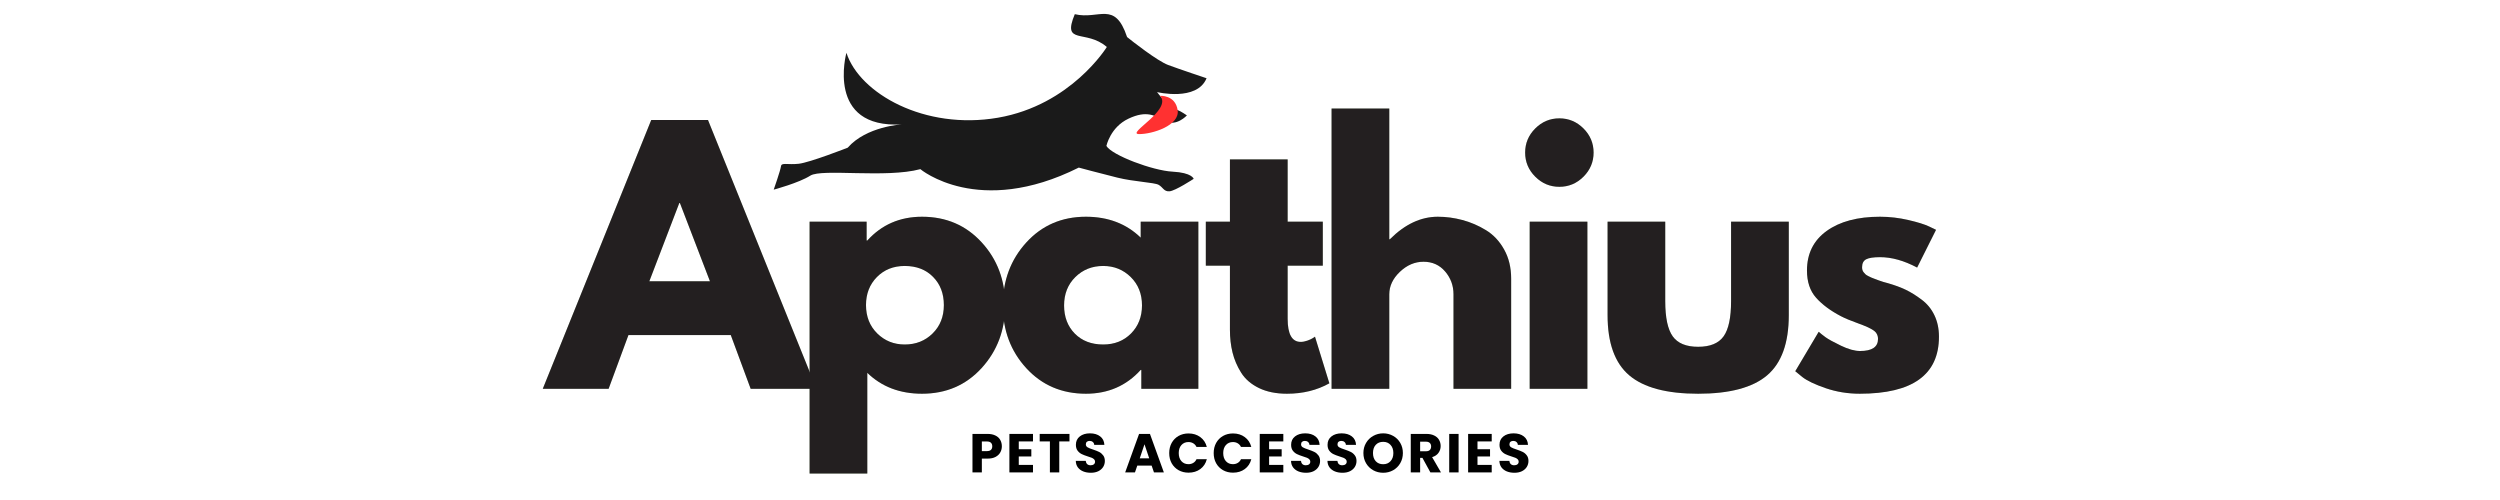
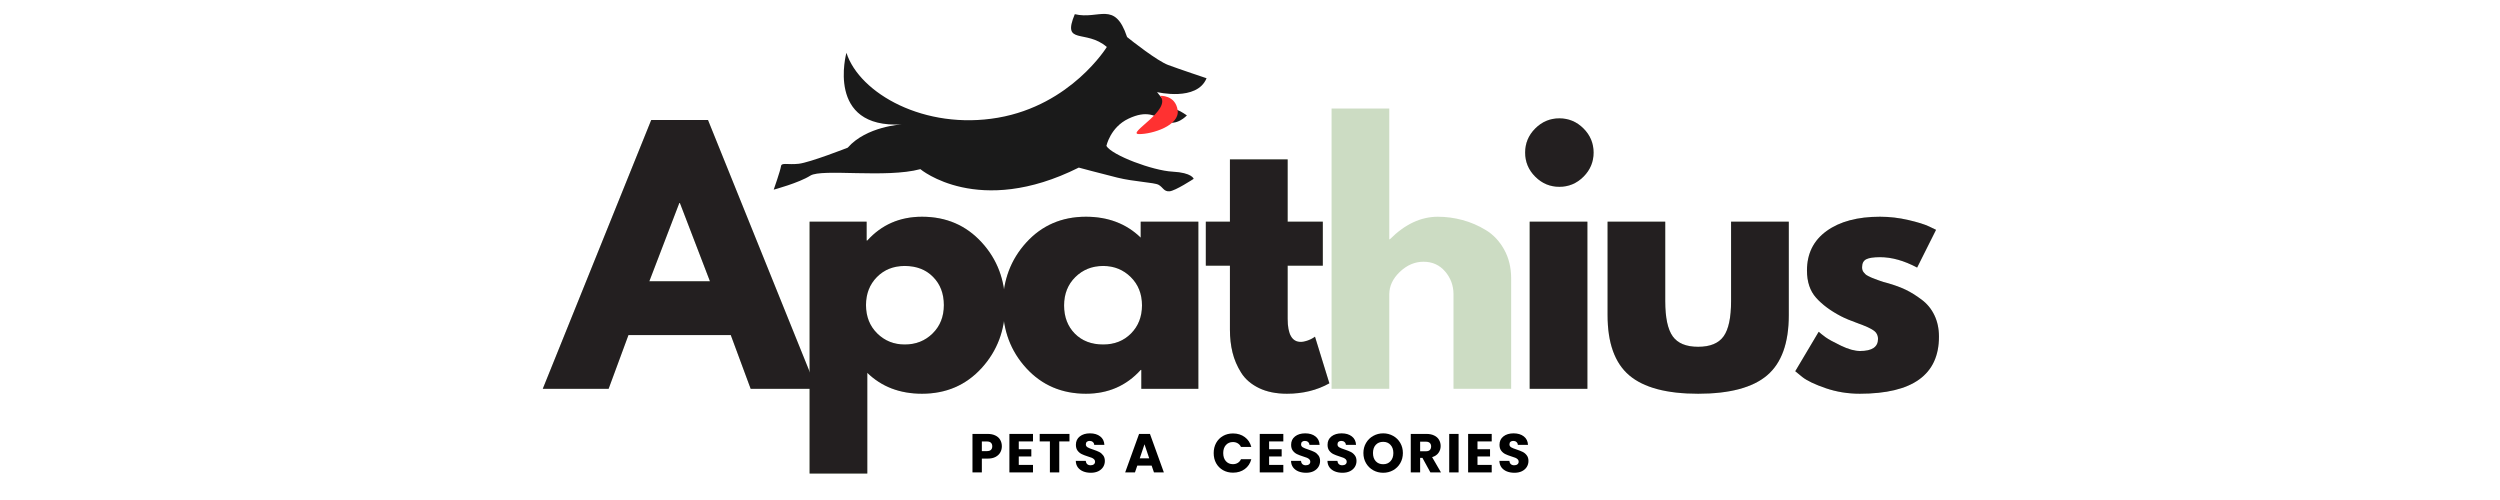
<svg xmlns="http://www.w3.org/2000/svg" width="1000" zoomAndPan="magnify" viewBox="0 0 750 150" height="200" preserveAspectRatio="xMidYMid meet" version="1.0">
  <defs>
    <g />
    <clipPath id="66cb21b459">
      <rect x="0" width="423" y="0" height="121" />
    </clipPath>
    <clipPath id="77f8c802aa">
      <path d="M 232.113 4 L 361.863 4 L 361.863 58 L 232.113 58 Z M 232.113 4 " clip-rule="nonzero" />
    </clipPath>
    <clipPath id="b8a2815a53">
      <rect x="0" width="172" y="0" height="25" />
    </clipPath>
  </defs>
  <g transform="matrix(1, 0, 0, 1, 161, 29)">
    <g clip-path="url(#66cb21b459)">
      <g fill="#81a969" fill-opacity="0.4">
        <g transform="translate(4.563, 87.647)">
          <g>
            <path d="M 46.828 -80.656 L 79.391 0 L 59.641 0 L 53.672 -16.125 L 22.969 -16.125 L 17.016 0 L -2.734 0 L 29.812 -80.656 Z M 47.422 -32.266 L 38.422 -55.719 L 38.219 -55.719 L 29.234 -32.266 Z M 47.422 -32.266 " />
          </g>
        </g>
      </g>
      <g fill="#81a969" fill-opacity="0.4">
        <g transform="translate(76.018, 87.647)">
          <g>
            <path d="M 57.484 -43.938 C 62.18 -38.82 64.531 -32.551 64.531 -25.125 C 64.531 -17.695 62.18 -11.406 57.484 -6.25 C 52.797 -1.102 46.832 1.469 39.594 1.469 C 32.945 1.469 27.473 -0.617 23.172 -4.797 L 23.172 25.422 L 5.859 25.422 L 5.859 -50.156 L 22.969 -50.156 L 22.969 -44.484 L 23.172 -44.484 C 27.473 -49.242 32.945 -51.625 39.594 -51.625 C 46.832 -51.625 52.797 -49.062 57.484 -43.938 Z M 42.766 -16.609 C 45.016 -18.828 46.141 -21.664 46.141 -25.125 C 46.141 -28.582 45.062 -31.398 42.906 -33.578 C 40.758 -35.766 37.926 -36.859 34.406 -36.859 C 31.02 -36.859 28.234 -35.75 26.047 -33.531 C 23.867 -31.312 22.781 -28.508 22.781 -25.125 C 22.781 -21.664 23.906 -18.828 26.156 -16.609 C 28.406 -14.398 31.156 -13.297 34.406 -13.297 C 37.738 -13.297 40.523 -14.398 42.766 -16.609 Z M 42.766 -16.609 " />
          </g>
        </g>
      </g>
      <g fill="#81a969" fill-opacity="0.4">
        <g transform="translate(137.6, 87.647)">
          <g>
            <path d="M 9.281 -6.203 C 4.594 -11.316 2.25 -17.586 2.25 -25.016 C 2.25 -32.453 4.594 -38.742 9.281 -43.891 C 13.977 -49.047 19.941 -51.625 27.172 -51.625 C 33.828 -51.625 39.305 -49.535 43.609 -45.359 L 43.609 -50.156 L 60.906 -50.156 L 60.906 0 L 43.797 0 L 43.797 -5.672 L 43.609 -5.672 C 39.305 -0.91 33.828 1.469 27.172 1.469 C 19.941 1.469 13.977 -1.086 9.281 -6.203 Z M 24 -33.531 C 21.75 -31.312 20.625 -28.473 20.625 -25.016 C 20.625 -21.566 21.695 -18.75 23.844 -16.562 C 26 -14.383 28.836 -13.297 32.359 -13.297 C 35.742 -13.297 38.531 -14.398 40.719 -16.609 C 42.906 -18.828 44 -21.633 44 -25.031 C 44 -28.477 42.875 -31.312 40.625 -33.531 C 38.375 -35.75 35.617 -36.859 32.359 -36.859 C 29.035 -36.859 26.25 -35.75 24 -33.531 Z M 24 -33.531 " />
          </g>
        </g>
      </g>
      <g fill="#81a969" fill-opacity="0.4">
        <g transform="translate(199.183, 87.647)">
          <g>
            <path d="M 8.797 -50.156 L 8.797 -68.828 L 26.109 -68.828 L 26.109 -50.156 L 36.656 -50.156 L 36.656 -36.953 L 26.109 -36.953 L 26.109 -21.016 C 26.109 -16.391 27.41 -14.078 30.016 -14.078 C 30.66 -14.078 31.344 -14.207 32.062 -14.469 C 32.781 -14.727 33.336 -14.988 33.734 -15.25 L 34.312 -15.641 L 38.625 -1.656 C 34.906 0.426 30.664 1.469 25.906 1.469 C 22.645 1.469 19.844 0.898 17.5 -0.234 C 15.156 -1.379 13.379 -2.91 12.172 -4.828 C 10.961 -6.754 10.098 -8.773 9.578 -10.891 C 9.055 -13.016 8.797 -15.285 8.797 -17.703 L 8.797 -36.953 L 1.562 -36.953 L 1.562 -50.156 Z M 8.797 -50.156 " />
          </g>
        </g>
      </g>
      <g fill="#81a969" fill-opacity="0.4">
        <g transform="translate(232.613, 87.647)">
          <g>
            <path d="M 5.859 0 L 5.859 -84.078 L 23.172 -84.078 L 23.172 -44.875 L 23.359 -44.875 C 27.859 -49.375 32.648 -51.625 37.734 -51.625 C 40.211 -51.625 42.672 -51.297 45.109 -50.641 C 47.555 -49.992 49.906 -48.984 52.156 -47.609 C 54.406 -46.242 56.227 -44.305 57.625 -41.797 C 59.031 -39.285 59.734 -36.367 59.734 -33.047 L 59.734 0 L 42.438 0 L 42.438 -28.359 C 42.438 -30.961 41.602 -33.238 39.938 -35.188 C 38.27 -37.145 36.102 -38.125 33.438 -38.125 C 30.832 -38.125 28.469 -37.113 26.344 -35.094 C 24.227 -33.07 23.172 -30.828 23.172 -28.359 L 23.172 0 Z M 5.859 0 " />
          </g>
        </g>
      </g>
      <g fill="#81a969" fill-opacity="0.4">
        <g transform="translate(292.045, 87.647)">
          <g>
            <path d="M 7.531 -78.109 C 9.551 -80.129 11.961 -81.141 14.766 -81.141 C 17.566 -81.141 19.977 -80.129 22 -78.109 C 24.02 -76.086 25.031 -73.676 25.031 -70.875 C 25.031 -68.07 24.02 -65.66 22 -63.641 C 19.977 -61.617 17.566 -60.609 14.766 -60.609 C 11.961 -60.609 9.551 -61.617 7.531 -63.641 C 5.508 -65.66 4.5 -68.07 4.5 -70.875 C 4.5 -73.676 5.508 -76.086 7.531 -78.109 Z M 5.859 -50.156 L 5.859 0 L 23.172 0 L 23.172 -50.156 Z M 5.859 -50.156 " />
          </g>
        </g>
      </g>
      <g fill="#81a969" fill-opacity="0.4">
        <g transform="translate(316.384, 87.647)">
          <g>
            <path d="M 22.188 -50.156 L 22.188 -26.297 C 22.188 -21.348 22.938 -17.828 24.438 -15.734 C 25.938 -13.648 28.477 -12.609 32.062 -12.609 C 35.645 -12.609 38.188 -13.648 39.688 -15.734 C 41.188 -17.828 41.938 -21.348 41.938 -26.297 L 41.938 -50.156 L 59.25 -50.156 L 59.25 -22.094 C 59.25 -13.75 57.082 -7.734 52.75 -4.047 C 48.414 -0.367 41.52 1.469 32.062 1.469 C 22.613 1.469 15.723 -0.367 11.391 -4.047 C 7.055 -7.734 4.891 -13.75 4.891 -22.094 L 4.891 -50.156 Z M 22.188 -50.156 " />
          </g>
        </g>
      </g>
      <g fill="#81a969" fill-opacity="0.4">
        <g transform="translate(375.327, 87.647)">
          <g>
            <path d="M 27.672 -51.625 C 30.535 -51.625 33.367 -51.297 36.172 -50.641 C 38.973 -49.992 41.062 -49.344 42.438 -48.688 L 44.484 -47.703 L 38.812 -36.375 C 34.906 -38.457 31.191 -39.5 27.672 -39.5 C 25.711 -39.5 24.328 -39.285 23.516 -38.859 C 22.703 -38.43 22.297 -37.633 22.297 -36.469 C 22.297 -36.207 22.328 -35.945 22.391 -35.688 C 22.453 -35.426 22.582 -35.18 22.781 -34.953 C 22.977 -34.723 23.156 -34.523 23.312 -34.359 C 23.477 -34.203 23.754 -34.023 24.141 -33.828 C 24.535 -33.629 24.848 -33.477 25.078 -33.375 C 25.305 -33.281 25.68 -33.133 26.203 -32.938 C 26.723 -32.75 27.113 -32.602 27.375 -32.5 C 27.633 -32.406 28.07 -32.258 28.688 -32.062 C 29.312 -31.875 29.785 -31.742 30.109 -31.672 C 32.129 -31.086 33.891 -30.438 35.391 -29.719 C 36.891 -29 38.469 -28.02 40.125 -26.781 C 41.789 -25.551 43.078 -23.988 43.984 -22.094 C 44.898 -20.207 45.359 -18.055 45.359 -15.641 C 45.359 -4.234 37.441 1.469 21.609 1.469 C 18.023 1.469 14.617 0.914 11.391 -0.188 C 8.16 -1.301 5.832 -2.41 4.406 -3.516 L 2.25 -5.281 L 9.281 -17.109 C 9.801 -16.648 10.484 -16.109 11.328 -15.484 C 12.18 -14.867 13.719 -14.023 15.938 -12.953 C 18.156 -11.879 20.078 -11.344 21.703 -11.344 C 25.285 -11.344 27.078 -12.547 27.078 -14.953 C 27.078 -16.066 26.617 -16.93 25.703 -17.547 C 24.797 -18.172 23.25 -18.875 21.062 -19.656 C 18.883 -20.438 17.176 -21.148 15.938 -21.797 C 12.812 -23.43 10.332 -25.273 8.5 -27.328 C 6.676 -29.379 5.766 -32.098 5.766 -35.484 C 5.766 -40.566 7.734 -44.523 11.672 -47.359 C 15.617 -50.203 20.953 -51.625 27.672 -51.625 Z M 27.672 -51.625 " />
          </g>
        </g>
      </g>
      <g fill="#231f20" fill-opacity="1">
        <g transform="translate(4.563, 87.647)">
          <g>
            <path d="M 46.828 -80.656 L 79.391 0 L 59.641 0 L 53.672 -16.125 L 22.969 -16.125 L 17.016 0 L -2.734 0 L 29.812 -80.656 Z M 47.422 -32.266 L 38.422 -55.719 L 38.219 -55.719 L 29.234 -32.266 Z M 47.422 -32.266 " />
          </g>
        </g>
      </g>
      <g fill="#231f20" fill-opacity="1">
        <g transform="translate(76.018, 87.647)">
          <g>
            <path d="M 57.484 -43.938 C 62.18 -38.82 64.531 -32.551 64.531 -25.125 C 64.531 -17.695 62.18 -11.406 57.484 -6.25 C 52.797 -1.102 46.832 1.469 39.594 1.469 C 32.945 1.469 27.473 -0.617 23.172 -4.797 L 23.172 25.422 L 5.859 25.422 L 5.859 -50.156 L 22.969 -50.156 L 22.969 -44.484 L 23.172 -44.484 C 27.473 -49.242 32.945 -51.625 39.594 -51.625 C 46.832 -51.625 52.797 -49.062 57.484 -43.938 Z M 42.766 -16.609 C 45.016 -18.828 46.141 -21.664 46.141 -25.125 C 46.141 -28.582 45.062 -31.398 42.906 -33.578 C 40.758 -35.766 37.926 -36.859 34.406 -36.859 C 31.02 -36.859 28.234 -35.75 26.047 -33.531 C 23.867 -31.312 22.781 -28.508 22.781 -25.125 C 22.781 -21.664 23.906 -18.828 26.156 -16.609 C 28.406 -14.398 31.156 -13.297 34.406 -13.297 C 37.738 -13.297 40.523 -14.398 42.766 -16.609 Z M 42.766 -16.609 " />
          </g>
        </g>
      </g>
      <g fill="#231f20" fill-opacity="1">
        <g transform="translate(137.6, 87.647)">
          <g>
            <path d="M 9.281 -6.203 C 4.594 -11.316 2.25 -17.586 2.25 -25.016 C 2.25 -32.453 4.594 -38.742 9.281 -43.891 C 13.977 -49.047 19.941 -51.625 27.172 -51.625 C 33.828 -51.625 39.305 -49.535 43.609 -45.359 L 43.609 -50.156 L 60.906 -50.156 L 60.906 0 L 43.797 0 L 43.797 -5.672 L 43.609 -5.672 C 39.305 -0.91 33.828 1.469 27.172 1.469 C 19.941 1.469 13.977 -1.086 9.281 -6.203 Z M 24 -33.531 C 21.75 -31.312 20.625 -28.473 20.625 -25.016 C 20.625 -21.566 21.695 -18.75 23.844 -16.562 C 26 -14.383 28.836 -13.297 32.359 -13.297 C 35.742 -13.297 38.531 -14.398 40.719 -16.609 C 42.906 -18.828 44 -21.633 44 -25.031 C 44 -28.477 42.875 -31.312 40.625 -33.531 C 38.375 -35.75 35.617 -36.859 32.359 -36.859 C 29.035 -36.859 26.25 -35.75 24 -33.531 Z M 24 -33.531 " />
          </g>
        </g>
      </g>
      <g fill="#231f20" fill-opacity="1">
        <g transform="translate(199.183, 87.647)">
          <g>
            <path d="M 8.797 -50.156 L 8.797 -68.828 L 26.109 -68.828 L 26.109 -50.156 L 36.656 -50.156 L 36.656 -36.953 L 26.109 -36.953 L 26.109 -21.016 C 26.109 -16.391 27.41 -14.078 30.016 -14.078 C 30.66 -14.078 31.344 -14.207 32.062 -14.469 C 32.781 -14.727 33.336 -14.988 33.734 -15.25 L 34.312 -15.641 L 38.625 -1.656 C 34.906 0.426 30.664 1.469 25.906 1.469 C 22.645 1.469 19.844 0.898 17.5 -0.234 C 15.156 -1.379 13.379 -2.91 12.172 -4.828 C 10.961 -6.754 10.098 -8.773 9.578 -10.891 C 9.055 -13.016 8.797 -15.285 8.797 -17.703 L 8.797 -36.953 L 1.562 -36.953 L 1.562 -50.156 Z M 8.797 -50.156 " />
          </g>
        </g>
      </g>
      <g fill="#231f20" fill-opacity="1">
        <g transform="translate(232.613, 87.647)">
          <g>
-             <path d="M 5.859 0 L 5.859 -84.078 L 23.172 -84.078 L 23.172 -44.875 L 23.359 -44.875 C 27.859 -49.375 32.648 -51.625 37.734 -51.625 C 40.211 -51.625 42.672 -51.297 45.109 -50.641 C 47.555 -49.992 49.906 -48.984 52.156 -47.609 C 54.406 -46.242 56.227 -44.305 57.625 -41.797 C 59.031 -39.285 59.734 -36.367 59.734 -33.047 L 59.734 0 L 42.438 0 L 42.438 -28.359 C 42.438 -30.961 41.602 -33.238 39.938 -35.188 C 38.27 -37.145 36.102 -38.125 33.438 -38.125 C 30.832 -38.125 28.469 -37.113 26.344 -35.094 C 24.227 -33.07 23.172 -30.828 23.172 -28.359 L 23.172 0 Z M 5.859 0 " />
-           </g>
+             </g>
        </g>
      </g>
      <g fill="#231f20" fill-opacity="1">
        <g transform="translate(292.045, 87.647)">
          <g>
            <path d="M 7.531 -78.109 C 9.551 -80.129 11.961 -81.141 14.766 -81.141 C 17.566 -81.141 19.977 -80.129 22 -78.109 C 24.02 -76.086 25.031 -73.676 25.031 -70.875 C 25.031 -68.07 24.02 -65.66 22 -63.641 C 19.977 -61.617 17.566 -60.609 14.766 -60.609 C 11.961 -60.609 9.551 -61.617 7.531 -63.641 C 5.508 -65.66 4.5 -68.07 4.5 -70.875 C 4.5 -73.676 5.508 -76.086 7.531 -78.109 Z M 5.859 -50.156 L 5.859 0 L 23.172 0 L 23.172 -50.156 Z M 5.859 -50.156 " />
          </g>
        </g>
      </g>
      <g fill="#231f20" fill-opacity="1">
        <g transform="translate(316.384, 87.647)">
          <g>
            <path d="M 22.188 -50.156 L 22.188 -26.297 C 22.188 -21.348 22.938 -17.828 24.438 -15.734 C 25.938 -13.648 28.477 -12.609 32.062 -12.609 C 35.645 -12.609 38.188 -13.648 39.688 -15.734 C 41.188 -17.828 41.938 -21.348 41.938 -26.297 L 41.938 -50.156 L 59.25 -50.156 L 59.25 -22.094 C 59.25 -13.75 57.082 -7.734 52.75 -4.047 C 48.414 -0.367 41.52 1.469 32.062 1.469 C 22.613 1.469 15.723 -0.367 11.391 -4.047 C 7.055 -7.734 4.891 -13.75 4.891 -22.094 L 4.891 -50.156 Z M 22.188 -50.156 " />
          </g>
        </g>
      </g>
      <g fill="#231f20" fill-opacity="1">
        <g transform="translate(375.327, 87.647)">
          <g>
            <path d="M 27.672 -51.625 C 30.535 -51.625 33.367 -51.297 36.172 -50.641 C 38.973 -49.992 41.062 -49.344 42.438 -48.688 L 44.484 -47.703 L 38.812 -36.375 C 34.906 -38.457 31.191 -39.5 27.672 -39.5 C 25.711 -39.5 24.328 -39.285 23.516 -38.859 C 22.703 -38.43 22.297 -37.633 22.297 -36.469 C 22.297 -36.207 22.328 -35.945 22.391 -35.688 C 22.453 -35.426 22.582 -35.18 22.781 -34.953 C 22.977 -34.723 23.156 -34.523 23.312 -34.359 C 23.477 -34.203 23.754 -34.023 24.141 -33.828 C 24.535 -33.629 24.848 -33.477 25.078 -33.375 C 25.305 -33.281 25.68 -33.133 26.203 -32.938 C 26.723 -32.75 27.113 -32.602 27.375 -32.5 C 27.633 -32.406 28.07 -32.258 28.688 -32.062 C 29.312 -31.875 29.785 -31.742 30.109 -31.672 C 32.129 -31.086 33.891 -30.438 35.391 -29.719 C 36.891 -29 38.469 -28.02 40.125 -26.781 C 41.789 -25.551 43.078 -23.988 43.984 -22.094 C 44.898 -20.207 45.359 -18.055 45.359 -15.641 C 45.359 -4.234 37.441 1.469 21.609 1.469 C 18.023 1.469 14.617 0.914 11.391 -0.188 C 8.16 -1.301 5.832 -2.41 4.406 -3.516 L 2.25 -5.281 L 9.281 -17.109 C 9.801 -16.648 10.484 -16.109 11.328 -15.484 C 12.18 -14.867 13.719 -14.023 15.938 -12.953 C 18.156 -11.879 20.078 -11.344 21.703 -11.344 C 25.285 -11.344 27.078 -12.547 27.078 -14.953 C 27.078 -16.066 26.617 -16.93 25.703 -17.547 C 24.797 -18.172 23.25 -18.875 21.062 -19.656 C 18.883 -20.438 17.176 -21.148 15.938 -21.797 C 12.812 -23.43 10.332 -25.273 8.5 -27.328 C 6.676 -29.379 5.766 -32.098 5.766 -35.484 C 5.766 -40.566 7.734 -44.523 11.672 -47.359 C 15.617 -50.203 20.953 -51.625 27.672 -51.625 Z M 27.672 -51.625 " />
          </g>
        </g>
      </g>
    </g>
  </g>
  <g clip-path="url(#77f8c802aa)">
    <path fill="#1a1a1a" d="M 332.047 14.098 C 332.047 14.098 321.348 31.523 299.379 35.316 C 277.406 39.109 257.875 28.047 253.926 15.84 C 253.926 15.84 247.59 38.668 270.574 37.316 C 270.574 37.316 259.926 37.887 254.316 44.305 C 254.316 44.305 242.941 48.77 239.59 49.133 C 236.215 49.496 234.449 48.668 234.293 49.887 C 234.137 51.133 232.113 56.898 232.113 56.898 C 232.113 56.898 239.668 54.875 243.098 52.691 C 246.527 50.512 265.875 53.523 276.105 50.742 C 276.105 50.742 293.48 65.367 323.633 50.277 C 323.633 50.277 330.18 52.043 335.219 53.289 C 340.254 54.535 346.254 54.719 347.578 55.445 C 348.902 56.172 349.137 57.523 350.852 57.391 C 352.59 57.262 358.098 53.652 358.098 53.652 C 358.098 53.652 357.684 51.809 351.762 51.496 C 345.84 51.184 333.633 46.613 331.918 43.785 C 331.918 43.785 333.086 38.176 338.543 35.602 C 343.996 33.031 346.438 34.641 349.684 36.355 C 352.93 38.043 356.07 34.617 356.07 34.617 C 356.07 34.617 354.148 33.293 353.293 33.031 C 352.438 32.773 349.633 31.031 347.113 27.629 C 347.113 27.629 359.086 30.512 361.969 23.473 C 361.969 23.473 353.734 20.723 350.461 19.5 C 347.191 18.281 339.555 12.281 338.125 11.113 C 334.438 0.047 329.711 5.996 322.438 4.254 C 318.492 13.711 325.762 8.645 332.047 14.098 " fill-opacity="1" fill-rule="evenodd" />
  </g>
  <path fill="#ff3131" d="M 347.996 28.746 C 347.996 28.746 352.59 28.41 353.293 33.031 C 353.996 37.656 345.656 40.277 341.684 40.227 C 337.711 40.172 351.863 32.902 347.996 28.746 " fill-opacity="1" fill-rule="evenodd" />
  <g transform="matrix(1, 0, 0, 1, 289, 123)">
    <g clip-path="url(#b8a2815a53)">
      <g fill="#000000" fill-opacity="1">
        <g transform="translate(1.726, 18.722)">
          <g>
            <path d="M 9.828 -7.828 C 9.828 -7.16 9.672 -6.551 9.359 -6 C 9.055 -5.445 8.586 -5 7.953 -4.656 C 7.316 -4.312 6.523 -4.141 5.578 -4.141 L 3.828 -4.141 L 3.828 0 L 1.016 0 L 1.016 -11.547 L 5.578 -11.547 C 6.492 -11.547 7.27 -11.383 7.906 -11.062 C 8.551 -10.75 9.031 -10.312 9.344 -9.75 C 9.664 -9.195 9.828 -8.555 9.828 -7.828 Z M 5.359 -6.391 C 5.898 -6.391 6.301 -6.516 6.562 -6.766 C 6.82 -7.016 6.953 -7.367 6.953 -7.828 C 6.953 -8.285 6.82 -8.641 6.562 -8.891 C 6.301 -9.148 5.898 -9.281 5.359 -9.281 L 3.828 -9.281 L 3.828 -6.391 Z M 5.359 -6.391 " />
          </g>
        </g>
      </g>
      <g fill="#000000" fill-opacity="1">
        <g transform="translate(12.803, 18.722)">
          <g>
            <path d="M 3.828 -9.297 L 3.828 -6.953 L 7.594 -6.953 L 7.594 -4.781 L 3.828 -4.781 L 3.828 -2.25 L 8.094 -2.25 L 8.094 0 L 1.016 0 L 1.016 -11.547 L 8.094 -11.547 L 8.094 -9.297 Z M 3.828 -9.297 " />
          </g>
        </g>
      </g>
      <g fill="#000000" fill-opacity="1">
        <g transform="translate(22.515, 18.722)">
          <g>
            <path d="M 9.328 -11.547 L 9.328 -9.297 L 6.266 -9.297 L 6.266 0 L 3.453 0 L 3.453 -9.297 L 0.391 -9.297 L 0.391 -11.547 Z M 9.328 -11.547 " />
          </g>
        </g>
      </g>
      <g fill="#000000" fill-opacity="1">
        <g transform="translate(33.049, 18.722)">
          <g>
            <path d="M 5.203 0.109 C 4.359 0.109 3.598 -0.023 2.922 -0.297 C 2.254 -0.566 1.719 -0.969 1.312 -1.5 C 0.914 -2.039 0.707 -2.691 0.688 -3.453 L 3.688 -3.453 C 3.727 -3.023 3.875 -2.695 4.125 -2.469 C 4.383 -2.25 4.711 -2.141 5.109 -2.141 C 5.523 -2.141 5.852 -2.234 6.094 -2.422 C 6.344 -2.617 6.469 -2.883 6.469 -3.219 C 6.469 -3.508 6.367 -3.75 6.172 -3.938 C 5.984 -4.125 5.75 -4.273 5.469 -4.391 C 5.188 -4.516 4.789 -4.648 4.281 -4.797 C 3.531 -5.035 2.922 -5.27 2.453 -5.5 C 1.984 -5.727 1.578 -6.066 1.234 -6.516 C 0.891 -6.961 0.719 -7.551 0.719 -8.281 C 0.719 -9.352 1.109 -10.191 1.891 -10.797 C 2.672 -11.41 3.688 -11.719 4.938 -11.719 C 6.207 -11.719 7.234 -11.41 8.016 -10.797 C 8.797 -10.191 9.211 -9.348 9.266 -8.266 L 6.219 -8.266 C 6.195 -8.629 6.055 -8.914 5.797 -9.125 C 5.547 -9.344 5.227 -9.453 4.844 -9.453 C 4.5 -9.453 4.223 -9.363 4.016 -9.188 C 3.805 -9.008 3.703 -8.75 3.703 -8.406 C 3.703 -8.031 3.875 -7.738 4.219 -7.531 C 4.57 -7.32 5.125 -7.098 5.875 -6.859 C 6.625 -6.609 7.227 -6.367 7.688 -6.141 C 8.156 -5.91 8.555 -5.57 8.891 -5.125 C 9.234 -4.688 9.406 -4.125 9.406 -3.438 C 9.406 -2.781 9.238 -2.18 8.906 -1.641 C 8.57 -1.109 8.086 -0.68 7.453 -0.359 C 6.816 -0.047 6.066 0.109 5.203 0.109 Z M 5.203 0.109 " />
          </g>
        </g>
      </g>
      <g fill="#000000" fill-opacity="1">
        <g transform="translate(43.978, 18.722)">
          <g />
        </g>
      </g>
      <g fill="#000000" fill-opacity="1">
        <g transform="translate(48.284, 18.722)">
          <g>
            <path d="M 8.203 -2.047 L 3.906 -2.047 L 3.203 0 L 0.266 0 L 4.438 -11.547 L 7.703 -11.547 L 11.875 0 L 8.906 0 Z M 7.484 -4.219 L 6.062 -8.438 L 4.641 -4.219 Z M 7.484 -4.219 " />
          </g>
        </g>
      </g>
      <g fill="#000000" fill-opacity="1">
        <g transform="translate(61.217, 18.722)">
          <g>
-             <path d="M 0.547 -5.797 C 0.547 -6.93 0.789 -7.945 1.281 -8.844 C 1.781 -9.738 2.469 -10.438 3.344 -10.938 C 4.227 -11.438 5.227 -11.688 6.344 -11.688 C 7.719 -11.688 8.895 -11.32 9.875 -10.594 C 10.852 -9.875 11.504 -8.891 11.828 -7.641 L 8.734 -7.641 C 8.504 -8.117 8.176 -8.484 7.75 -8.734 C 7.332 -8.984 6.852 -9.109 6.312 -9.109 C 5.445 -9.109 4.742 -8.805 4.203 -8.203 C 3.672 -7.609 3.406 -6.805 3.406 -5.797 C 3.406 -4.785 3.672 -3.977 4.203 -3.375 C 4.742 -2.77 5.445 -2.469 6.312 -2.469 C 6.852 -2.469 7.332 -2.594 7.75 -2.844 C 8.176 -3.094 8.504 -3.461 8.734 -3.953 L 11.828 -3.953 C 11.504 -2.703 10.852 -1.719 9.875 -1 C 8.895 -0.281 7.719 0.078 6.344 0.078 C 5.227 0.078 4.227 -0.172 3.344 -0.672 C 2.469 -1.172 1.781 -1.863 1.281 -2.75 C 0.789 -3.633 0.547 -4.648 0.547 -5.797 Z M 0.547 -5.797 " />
-           </g>
+             </g>
        </g>
      </g>
      <g fill="#000000" fill-opacity="1">
        <g transform="translate(74.561, 18.722)">
          <g>
            <path d="M 0.547 -5.797 C 0.547 -6.93 0.789 -7.945 1.281 -8.844 C 1.781 -9.738 2.469 -10.438 3.344 -10.938 C 4.227 -11.438 5.227 -11.688 6.344 -11.688 C 7.719 -11.688 8.895 -11.32 9.875 -10.594 C 10.852 -9.875 11.504 -8.891 11.828 -7.641 L 8.734 -7.641 C 8.504 -8.117 8.176 -8.484 7.75 -8.734 C 7.332 -8.984 6.852 -9.109 6.312 -9.109 C 5.445 -9.109 4.742 -8.805 4.203 -8.203 C 3.672 -7.609 3.406 -6.805 3.406 -5.797 C 3.406 -4.785 3.672 -3.977 4.203 -3.375 C 4.742 -2.77 5.445 -2.469 6.312 -2.469 C 6.852 -2.469 7.332 -2.594 7.75 -2.844 C 8.176 -3.094 8.504 -3.461 8.734 -3.953 L 11.828 -3.953 C 11.504 -2.703 10.852 -1.719 9.875 -1 C 8.895 -0.281 7.719 0.078 6.344 0.078 C 5.227 0.078 4.227 -0.172 3.344 -0.672 C 2.469 -1.172 1.781 -1.863 1.281 -2.75 C 0.789 -3.633 0.547 -4.648 0.547 -5.797 Z M 0.547 -5.797 " />
          </g>
        </g>
      </g>
      <g fill="#000000" fill-opacity="1">
        <g transform="translate(87.905, 18.722)">
          <g>
            <path d="M 3.828 -9.297 L 3.828 -6.953 L 7.594 -6.953 L 7.594 -4.781 L 3.828 -4.781 L 3.828 -2.25 L 8.094 -2.25 L 8.094 0 L 1.016 0 L 1.016 -11.547 L 8.094 -11.547 L 8.094 -9.297 Z M 3.828 -9.297 " />
          </g>
        </g>
      </g>
      <g fill="#000000" fill-opacity="1">
        <g transform="translate(97.618, 18.722)">
          <g>
            <path d="M 5.203 0.109 C 4.359 0.109 3.598 -0.023 2.922 -0.297 C 2.254 -0.566 1.719 -0.969 1.312 -1.5 C 0.914 -2.039 0.707 -2.691 0.688 -3.453 L 3.688 -3.453 C 3.727 -3.023 3.875 -2.695 4.125 -2.469 C 4.383 -2.25 4.711 -2.141 5.109 -2.141 C 5.523 -2.141 5.852 -2.234 6.094 -2.422 C 6.344 -2.617 6.469 -2.883 6.469 -3.219 C 6.469 -3.508 6.367 -3.75 6.172 -3.938 C 5.984 -4.125 5.75 -4.273 5.469 -4.391 C 5.188 -4.516 4.789 -4.648 4.281 -4.797 C 3.531 -5.035 2.922 -5.27 2.453 -5.5 C 1.984 -5.727 1.578 -6.066 1.234 -6.516 C 0.891 -6.961 0.719 -7.551 0.719 -8.281 C 0.719 -9.352 1.109 -10.191 1.891 -10.797 C 2.672 -11.41 3.688 -11.719 4.938 -11.719 C 6.207 -11.719 7.234 -11.41 8.016 -10.797 C 8.797 -10.191 9.211 -9.348 9.266 -8.266 L 6.219 -8.266 C 6.195 -8.629 6.055 -8.914 5.797 -9.125 C 5.547 -9.344 5.227 -9.453 4.844 -9.453 C 4.5 -9.453 4.223 -9.363 4.016 -9.188 C 3.805 -9.008 3.703 -8.75 3.703 -8.406 C 3.703 -8.031 3.875 -7.738 4.219 -7.531 C 4.57 -7.32 5.125 -7.098 5.875 -6.859 C 6.625 -6.609 7.227 -6.367 7.688 -6.141 C 8.156 -5.91 8.555 -5.57 8.891 -5.125 C 9.234 -4.688 9.406 -4.125 9.406 -3.438 C 9.406 -2.781 9.238 -2.18 8.906 -1.641 C 8.57 -1.109 8.086 -0.68 7.453 -0.359 C 6.816 -0.047 6.066 0.109 5.203 0.109 Z M 5.203 0.109 " />
          </g>
        </g>
      </g>
      <g fill="#000000" fill-opacity="1">
        <g transform="translate(108.546, 18.722)">
          <g>
            <path d="M 5.203 0.109 C 4.359 0.109 3.598 -0.023 2.922 -0.297 C 2.254 -0.566 1.719 -0.969 1.312 -1.5 C 0.914 -2.039 0.707 -2.691 0.688 -3.453 L 3.688 -3.453 C 3.727 -3.023 3.875 -2.695 4.125 -2.469 C 4.383 -2.25 4.711 -2.141 5.109 -2.141 C 5.523 -2.141 5.852 -2.234 6.094 -2.422 C 6.344 -2.617 6.469 -2.883 6.469 -3.219 C 6.469 -3.508 6.367 -3.75 6.172 -3.938 C 5.984 -4.125 5.75 -4.273 5.469 -4.391 C 5.188 -4.516 4.789 -4.648 4.281 -4.797 C 3.531 -5.035 2.922 -5.27 2.453 -5.5 C 1.984 -5.727 1.578 -6.066 1.234 -6.516 C 0.891 -6.961 0.719 -7.551 0.719 -8.281 C 0.719 -9.352 1.109 -10.191 1.891 -10.797 C 2.672 -11.41 3.688 -11.719 4.938 -11.719 C 6.207 -11.719 7.234 -11.41 8.016 -10.797 C 8.797 -10.191 9.211 -9.348 9.266 -8.266 L 6.219 -8.266 C 6.195 -8.629 6.055 -8.914 5.797 -9.125 C 5.547 -9.344 5.227 -9.453 4.844 -9.453 C 4.5 -9.453 4.223 -9.363 4.016 -9.188 C 3.805 -9.008 3.703 -8.75 3.703 -8.406 C 3.703 -8.031 3.875 -7.738 4.219 -7.531 C 4.57 -7.32 5.125 -7.098 5.875 -6.859 C 6.625 -6.609 7.227 -6.367 7.688 -6.141 C 8.156 -5.91 8.555 -5.57 8.891 -5.125 C 9.234 -4.688 9.406 -4.125 9.406 -3.438 C 9.406 -2.781 9.238 -2.18 8.906 -1.641 C 8.57 -1.109 8.086 -0.68 7.453 -0.359 C 6.816 -0.047 6.066 0.109 5.203 0.109 Z M 5.203 0.109 " />
          </g>
        </g>
      </g>
      <g fill="#000000" fill-opacity="1">
        <g transform="translate(119.474, 18.722)">
          <g>
            <path d="M 6.484 0.109 C 5.398 0.109 4.406 -0.141 3.5 -0.641 C 2.594 -1.148 1.875 -1.852 1.344 -2.75 C 0.812 -3.656 0.547 -4.676 0.547 -5.812 C 0.547 -6.938 0.812 -7.945 1.344 -8.844 C 1.875 -9.75 2.594 -10.453 3.5 -10.953 C 4.406 -11.461 5.398 -11.719 6.484 -11.719 C 7.566 -11.719 8.562 -11.461 9.469 -10.953 C 10.375 -10.453 11.086 -9.75 11.609 -8.844 C 12.129 -7.945 12.391 -6.938 12.391 -5.812 C 12.391 -4.676 12.125 -3.656 11.594 -2.75 C 11.07 -1.852 10.359 -1.148 9.453 -0.641 C 8.555 -0.141 7.566 0.109 6.484 0.109 Z M 6.484 -2.453 C 7.398 -2.453 8.133 -2.758 8.688 -3.375 C 9.25 -3.988 9.531 -4.801 9.531 -5.812 C 9.531 -6.832 9.25 -7.645 8.688 -8.25 C 8.133 -8.863 7.398 -9.172 6.484 -9.172 C 5.547 -9.172 4.801 -8.867 4.25 -8.266 C 3.695 -7.66 3.422 -6.844 3.422 -5.812 C 3.422 -4.789 3.695 -3.973 4.25 -3.359 C 4.801 -2.754 5.547 -2.453 6.484 -2.453 Z M 6.484 -2.453 " />
          </g>
        </g>
      </g>
      <g fill="#000000" fill-opacity="1">
        <g transform="translate(133.213, 18.722)">
          <g>
            <path d="M 6.906 0 L 4.516 -4.359 L 3.828 -4.359 L 3.828 0 L 1.016 0 L 1.016 -11.547 L 5.734 -11.547 C 6.648 -11.547 7.426 -11.383 8.062 -11.062 C 8.707 -10.75 9.188 -10.316 9.5 -9.766 C 9.82 -9.211 9.984 -8.594 9.984 -7.906 C 9.984 -7.145 9.766 -6.461 9.328 -5.859 C 8.898 -5.254 8.266 -4.828 7.422 -4.578 L 10.078 0 Z M 3.828 -6.344 L 5.578 -6.344 C 6.086 -6.344 6.473 -6.469 6.734 -6.719 C 6.992 -6.977 7.125 -7.336 7.125 -7.797 C 7.125 -8.234 6.992 -8.578 6.734 -8.828 C 6.473 -9.086 6.086 -9.219 5.578 -9.219 L 3.828 -9.219 Z M 3.828 -6.344 " />
          </g>
        </g>
      </g>
      <g fill="#000000" fill-opacity="1">
        <g transform="translate(144.749, 18.722)">
          <g>
            <path d="M 3.828 -11.547 L 3.828 0 L 1.016 0 L 1.016 -11.547 Z M 3.828 -11.547 " />
          </g>
        </g>
      </g>
      <g fill="#000000" fill-opacity="1">
        <g transform="translate(150.419, 18.722)">
          <g>
            <path d="M 3.828 -9.297 L 3.828 -6.953 L 7.594 -6.953 L 7.594 -4.781 L 3.828 -4.781 L 3.828 -2.25 L 8.094 -2.25 L 8.094 0 L 1.016 0 L 1.016 -11.547 L 8.094 -11.547 L 8.094 -9.297 Z M 3.828 -9.297 " />
          </g>
        </g>
      </g>
      <g fill="#000000" fill-opacity="1">
        <g transform="translate(160.132, 18.722)">
          <g>
            <path d="M 5.203 0.109 C 4.359 0.109 3.598 -0.023 2.922 -0.297 C 2.254 -0.566 1.719 -0.969 1.312 -1.5 C 0.914 -2.039 0.707 -2.691 0.688 -3.453 L 3.688 -3.453 C 3.727 -3.023 3.875 -2.695 4.125 -2.469 C 4.383 -2.25 4.711 -2.141 5.109 -2.141 C 5.523 -2.141 5.852 -2.234 6.094 -2.422 C 6.344 -2.617 6.469 -2.883 6.469 -3.219 C 6.469 -3.508 6.367 -3.75 6.172 -3.938 C 5.984 -4.125 5.75 -4.273 5.469 -4.391 C 5.188 -4.516 4.789 -4.648 4.281 -4.797 C 3.531 -5.035 2.922 -5.27 2.453 -5.5 C 1.984 -5.727 1.578 -6.066 1.234 -6.516 C 0.891 -6.961 0.719 -7.551 0.719 -8.281 C 0.719 -9.352 1.109 -10.191 1.891 -10.797 C 2.672 -11.41 3.688 -11.719 4.938 -11.719 C 6.207 -11.719 7.234 -11.41 8.016 -10.797 C 8.797 -10.191 9.211 -9.348 9.266 -8.266 L 6.219 -8.266 C 6.195 -8.629 6.055 -8.914 5.797 -9.125 C 5.547 -9.344 5.227 -9.453 4.844 -9.453 C 4.5 -9.453 4.223 -9.363 4.016 -9.188 C 3.805 -9.008 3.703 -8.75 3.703 -8.406 C 3.703 -8.031 3.875 -7.738 4.219 -7.531 C 4.57 -7.32 5.125 -7.098 5.875 -6.859 C 6.625 -6.609 7.227 -6.367 7.688 -6.141 C 8.156 -5.91 8.555 -5.57 8.891 -5.125 C 9.234 -4.688 9.406 -4.125 9.406 -3.438 C 9.406 -2.781 9.238 -2.18 8.906 -1.641 C 8.57 -1.109 8.086 -0.68 7.453 -0.359 C 6.816 -0.047 6.066 0.109 5.203 0.109 Z M 5.203 0.109 " />
          </g>
        </g>
      </g>
    </g>
  </g>
</svg>